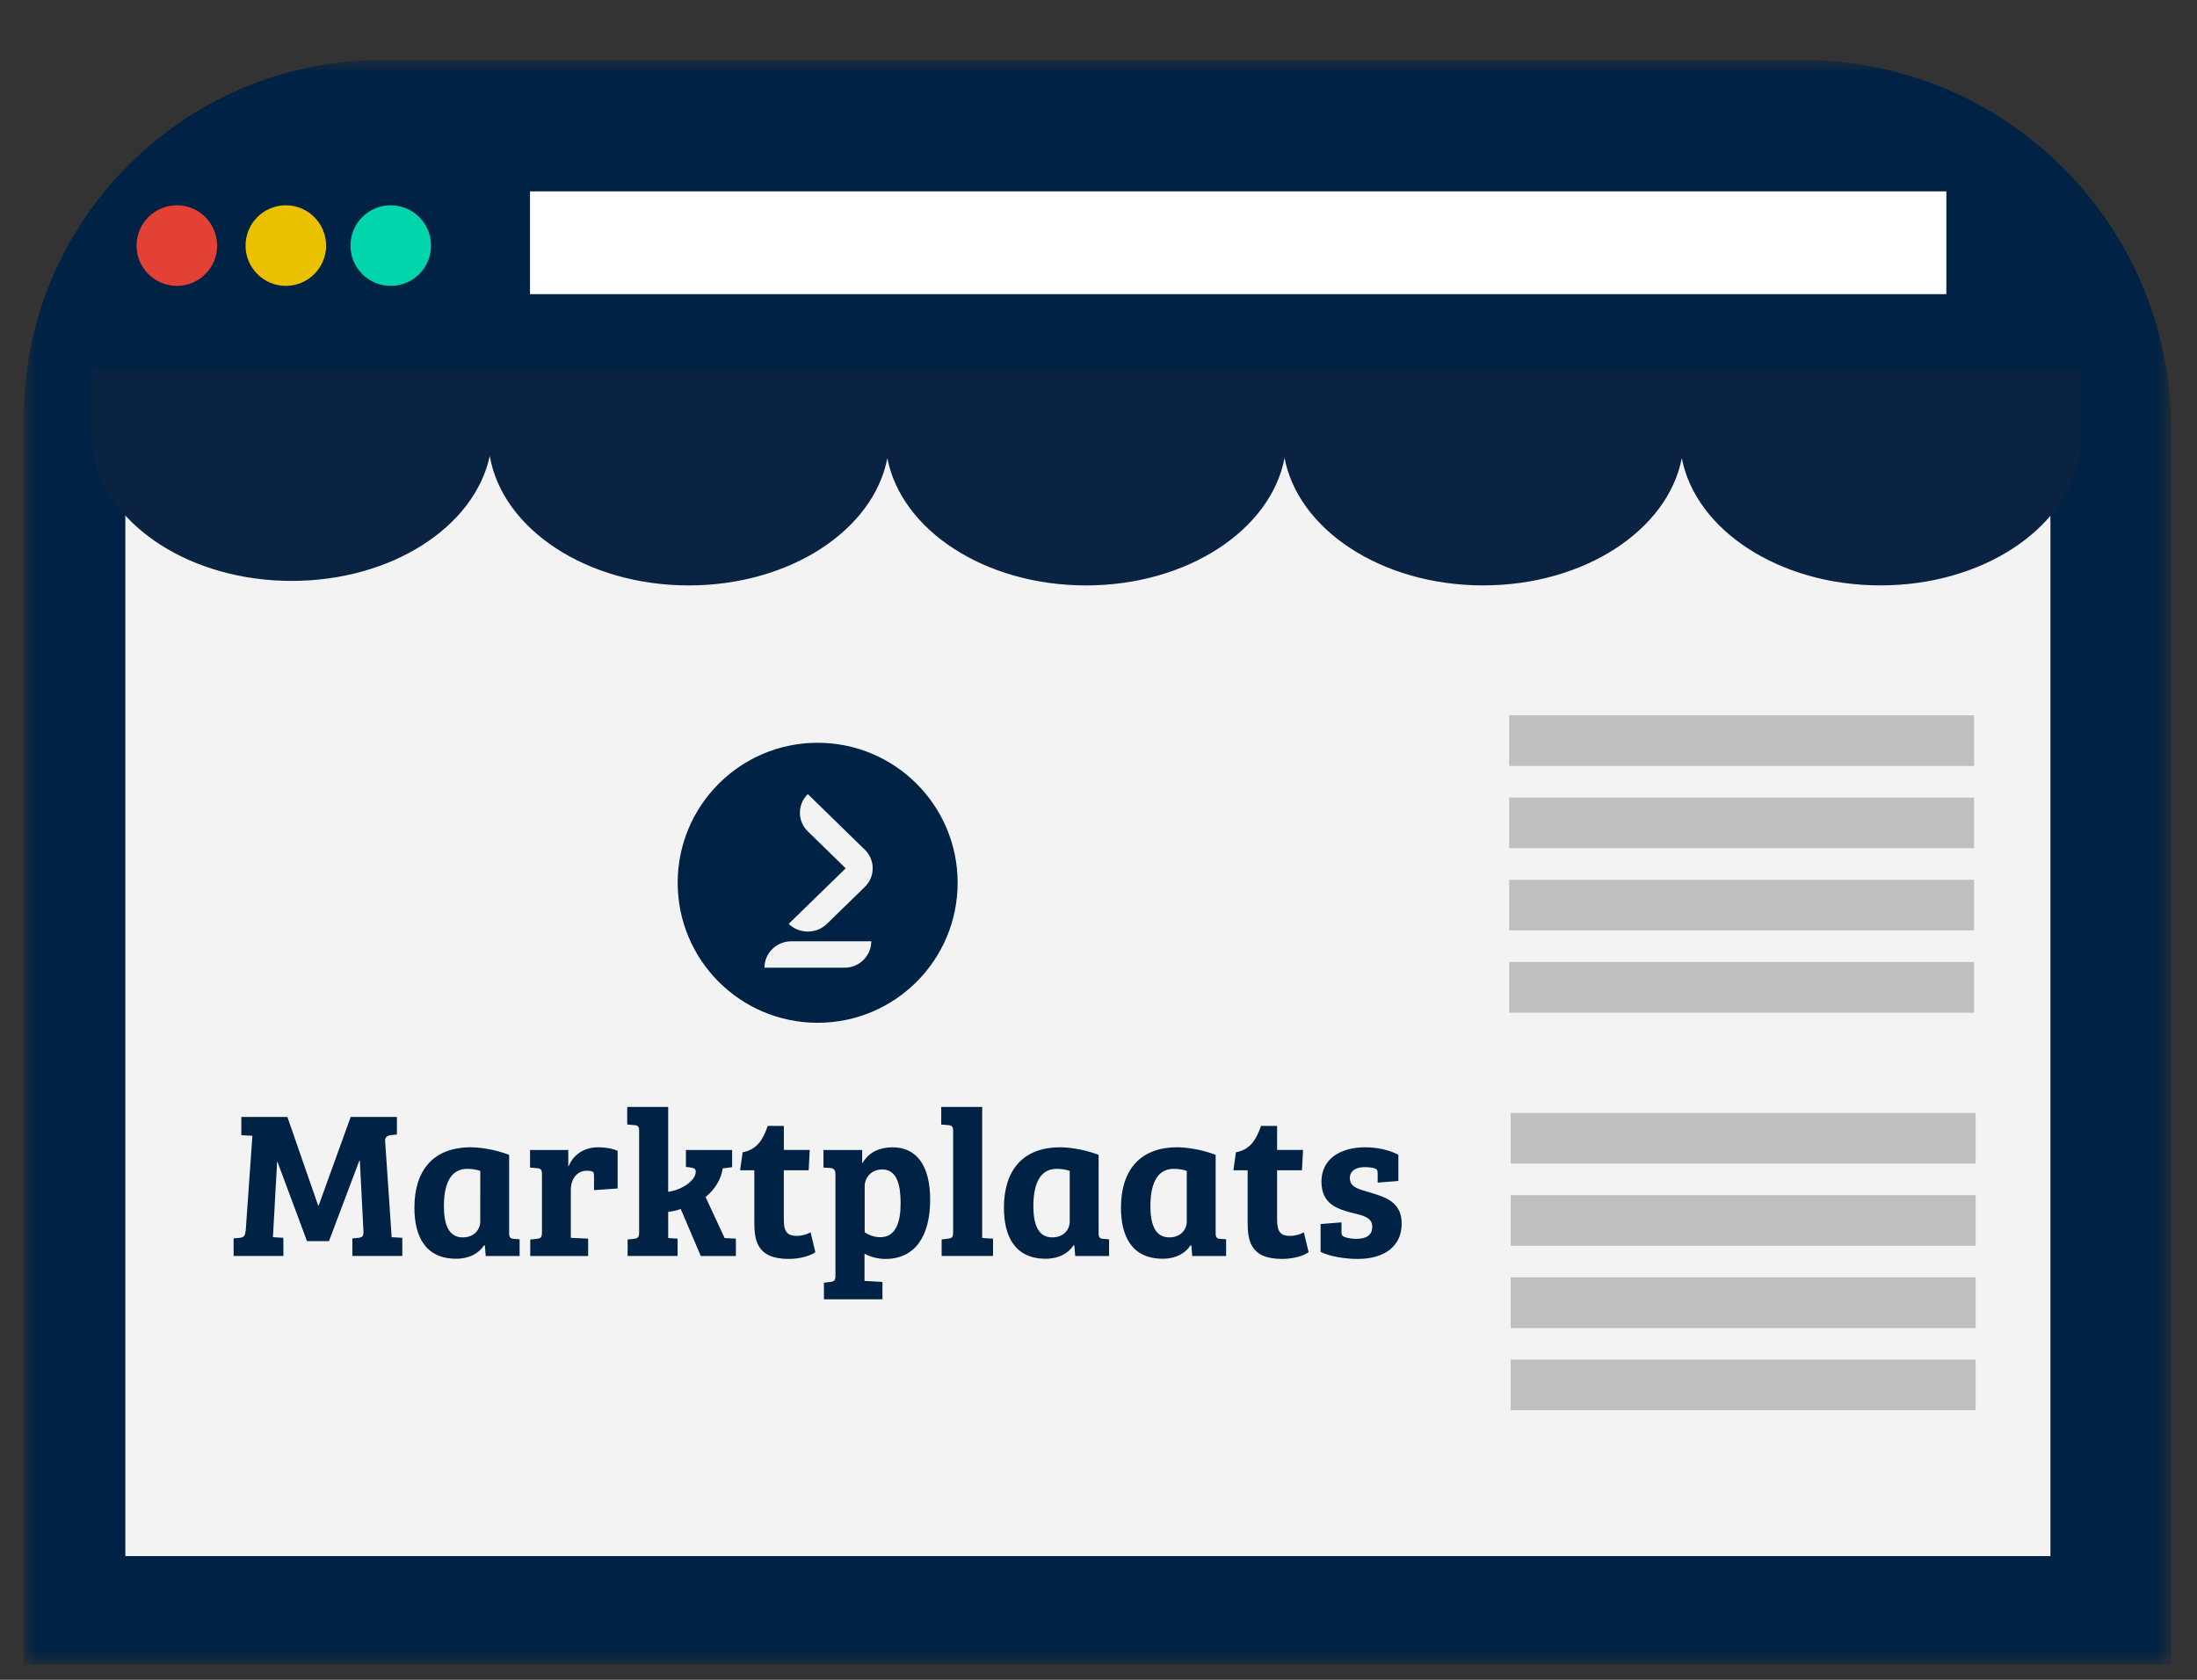
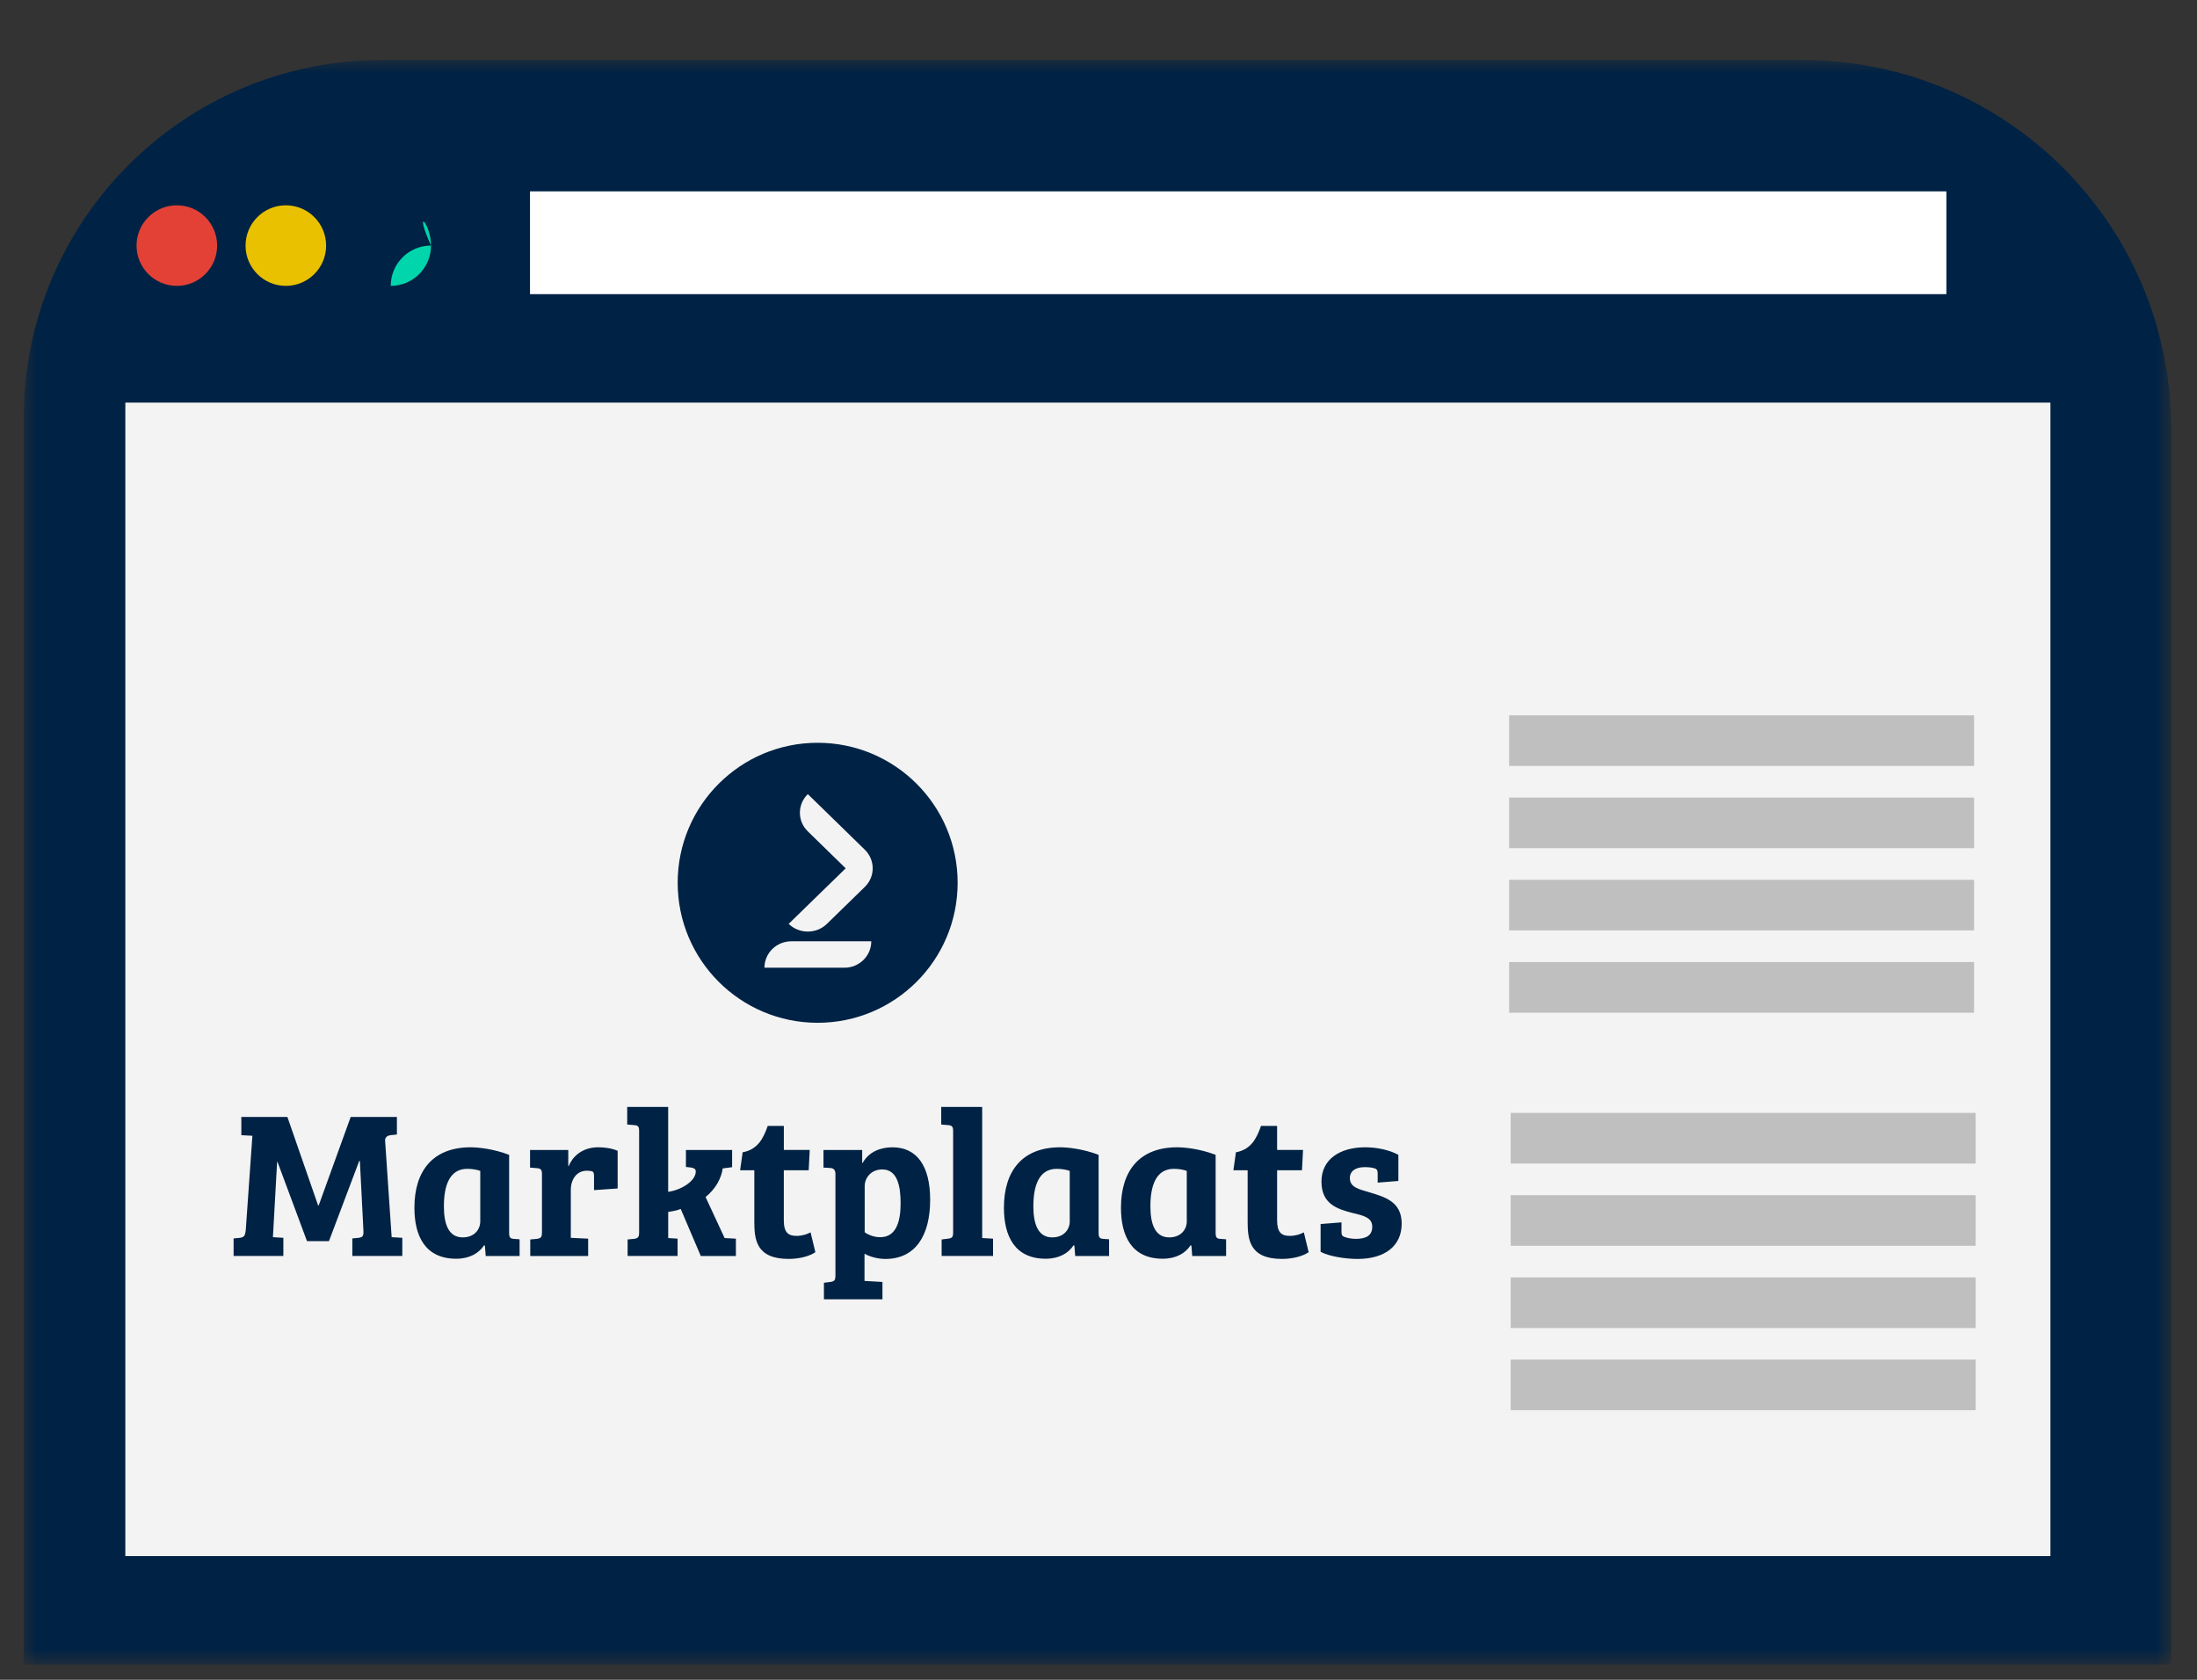
<svg xmlns="http://www.w3.org/2000/svg" version="1.1" id="Layer_1" x="0px" y="0px" width="85px" height="65px" viewBox="0 0 85 65" enable-background="new 0 0 85 65" xml:space="preserve">
  <rect x="0" y="0" width="85" height="65" fill="#333333" stroke="none" />
  <title>img-site-speed-consultancy</title>
  <g id="Group-3_1_" transform="translate(0, 0.202)">
    <g id="Clip-2_1_">
	</g>
    <defs>
      <filter id="Adobe_OpacityMaskFilter" filterUnits="userSpaceOnUse" x="0.916" y="2.12" width="83.084" height="62.092">
        <feColorMatrix type="matrix" values="1 0 0 0 0  0 1 0 0 0  0 0 1 0 0  0 0 0 1 0" />
      </filter>
    </defs>
    <mask maskUnits="userSpaceOnUse" x="0.916" y="2.12" width="83.084" height="62.092" id="mask-2_1_">
      <g filter="url(#Adobe_OpacityMaskFilter)">
        <polygon id="path-1_1_" fill="#FFFFFF" points="0.916,2.12 84,2.12 84,64.212 0.916,64.212    " />
      </g>
    </mask>
    <path id="Fill-1_1_" mask="url(#mask-2_1_)" fill="#002244" d="M84,64.212H0.916V15.984c0-7.657,6.207-13.864,13.865-13.864h54.958   C77.615,2.12,84,8.503,84,16.379V64.212L84,64.212z" />
  </g>
  <polygon id="Fill-4_1_" fill="#FFFFFF" points="20.505,11.382 75.303,11.382 75.303,7.405 20.505,7.405 " />
  <path id="Fill-6_1_" fill="#E9C100" d="M12.617,9.504c0,0.859-0.696,1.558-1.559,1.558c-0.859,0-1.558-0.698-1.558-1.558  c0-0.862,0.699-1.56,1.558-1.56C11.919,7.944,12.617,8.642,12.617,9.504" />
-   <path id="Fill-7_1_" fill="#00D5AB" d="M16.676,9.504c0,0.859-0.696,1.558-1.559,1.558c-0.86,0-1.558-0.698-1.558-1.558  c0-0.862,0.698-1.56,1.558-1.56C15.979,7.944,16.676,8.642,16.676,9.504" />
+   <path id="Fill-7_1_" fill="#00D5AB" d="M16.676,9.504c0,0.859-0.696,1.558-1.559,1.558c0-0.862,0.698-1.56,1.558-1.56C15.979,7.944,16.676,8.642,16.676,9.504" />
  <polygon id="Fill-8_1_" fill="#F3F3F3" points="4.849,60.214 79.329,60.214 79.329,15.579 4.849,15.579 " />
  <path id="Fill-11_1_" fill="#E34136" d="M8.401,9.504c0,0.859-0.697,1.558-1.558,1.558c-0.862,0-1.56-0.698-1.56-1.558  c0-0.862,0.699-1.56,1.561-1.56C7.705,7.944,8.401,8.642,8.401,9.504" />
  <g>
    <rect x="58.387" y="27.681" fill="#BFBFBF" width="17.988" height="1.958" />
    <rect x="58.387" y="30.862" fill="#BFBFBF" width="17.988" height="1.958" />
    <rect x="58.387" y="34.044" fill="#BFBFBF" width="17.988" height="1.958" />
    <rect x="58.387" y="37.227" fill="#BFBFBF" width="17.988" height="1.959" />
    <rect x="58.447" y="43.064" fill="#BFBFBF" width="17.988" height="1.959" />
    <rect x="58.447" y="46.247" fill="#BFBFBF" width="17.988" height="1.959" />
    <rect x="58.447" y="49.43" fill="#BFBFBF" width="17.988" height="1.959" />
    <rect x="58.447" y="52.609" fill="#BFBFBF" width="17.988" height="1.959" />
  </g>
-   <path fill="#0A2343" d="M49.684,17.642c0.487,2.825,3.746,5.01,7.698,5.01c3.915,0,7.146-2.142,7.685-4.923  c0.539,2.781,3.77,4.923,7.688,4.923c3.91,0,7.142-2.142,7.681-4.923l0.069-0.418l0.028-0.196V14.28H3.529v1.827  c-0.029,0.195-0.04,0.394-0.04,0.594l0.13,0.944c0.589,2.737,3.792,4.833,7.665,4.833c3.875,0,7.077-2.095,7.665-4.835  c0.486,2.825,3.745,5.01,7.699,5.01c3.915,0,7.146-2.142,7.683-4.923c0.539,2.781,3.768,4.923,7.687,4.923  c3.912,0,7.141-2.142,7.679-4.923" />
  <g>
    <path fill="#002244" d="M9.337,43.222v0.704l0.428,0.023l-0.258,3.664c-0.024,0.203-0.064,0.26-0.218,0.284l-0.251,0.024v0.679   h1.925v-0.703l-0.404-0.024l0.162-2.912h0.016l1.141,3.066h0.849l1.172-3.107h0.024l0.138,2.702   c0.008,0.202-0.024,0.251-0.178,0.275l-0.251,0.024v0.679h1.933v-0.703l-0.412-0.024l-0.25-3.681   c-0.025-0.17,0.057-0.243,0.21-0.267l0.243-0.024v-0.68h-1.788l-1.237,3.422h-0.024l-1.188-3.422H9.337z M19.698,44.686   c-0.615-0.234-1.205-0.291-1.489-0.291c-1.464,0-2.176,0.914-2.176,2.338c0,1.101,0.421,1.974,1.618,1.974   c0.518,0,0.882-0.219,1.077-0.518l0.032,0.008l0.032,0.404h1.311v-0.646l-0.228-0.017c-0.137-0.008-0.177-0.064-0.177-0.226V44.686   z M18.581,47.258c0,0.323-0.234,0.623-0.679,0.623c-0.583,0-0.728-0.582-0.728-1.205c0-0.769,0.202-1.448,0.906-1.448   c0.202,0,0.396,0.04,0.501,0.081V47.258z M22.706,45.301c0.089,0,0.154,0.008,0.203,0.024c0.057,0.024,0.073,0.064,0.073,0.193   v0.534l0.914-0.064v-1.457c-0.218-0.097-0.51-0.137-0.745-0.137c-0.671,0-1.019,0.404-1.149,0.728h-0.016v-0.623h-1.479v0.681   l0.275,0.024c0.137,0.007,0.186,0.063,0.186,0.227v2.241c0,0.185-0.024,0.242-0.194,0.266l-0.259,0.024v0.639h2.24V47.93   l-0.671-0.032v-1.845C22.083,45.624,22.317,45.301,22.706,45.301z M25.852,46.894c0.17-0.024,0.323-0.047,0.485-0.113l0.776,1.82   h1.358V47.93l-0.436-0.023l-0.737-1.587c0.389-0.315,0.607-0.721,0.664-1.108l0.363-0.048v-0.664h-1.787v0.655l0.21,0.025   c0.105,0.024,0.17,0.048,0.17,0.153c0,0.372-0.574,0.72-1.067,0.784v-3.284h-1.585v0.68l0.275,0.024   c0.154,0.008,0.186,0.064,0.186,0.234v3.916c0,0.186-0.048,0.227-0.186,0.25l-0.259,0.024v0.639h1.933V47.93l-0.363-0.023V46.894z    M28.634,45.284h0.55v1.981c0,0.688,0.065,1.449,1.327,1.449c0.421,0,0.809-0.105,1.035-0.26l-0.186-0.768   c-0.13,0.072-0.323,0.137-0.542,0.137c-0.323,0-0.493-0.13-0.493-0.606v-1.934h0.962l0.041-0.785h-1.002v-0.93h-0.623   c-0.17,0.485-0.388,0.914-0.971,1.02L28.634,45.284z M32.322,49.345c0,0.203-0.041,0.236-0.194,0.26l-0.251,0.031v0.64h2.264   v-0.671l-0.694-0.04v-1.052c0.218,0.121,0.517,0.202,0.809,0.202c1.14,0,1.731-0.875,1.731-2.291c0-1.302-0.51-2.029-1.456-2.029   c-0.453,0-0.906,0.161-1.157,0.606h-0.017v-0.502H31.86v0.681l0.268,0.016c0.129,0.009,0.194,0.081,0.194,0.235V49.345z    M33.454,45.883c0-0.259,0.21-0.631,0.679-0.631c0.59,0,0.711,0.647,0.711,1.311c0,0.736-0.186,1.311-0.792,1.311   c-0.203,0-0.437-0.072-0.598-0.193V45.883z M38,42.833h-1.585v0.68l0.267,0.024c0.153,0.008,0.194,0.064,0.194,0.234v3.9   c0,0.201-0.032,0.234-0.187,0.258l-0.258,0.032v0.639h1.989V47.93L38,47.906V42.833z M42.504,44.686   c-0.615-0.234-1.206-0.291-1.488-0.291c-1.464,0-2.175,0.914-2.175,2.338c0,1.101,0.421,1.974,1.618,1.974   c0.518,0,0.882-0.219,1.074-0.518l0.034,0.008l0.032,0.404h1.31v-0.646l-0.227-0.017c-0.138-0.008-0.178-0.064-0.178-0.226V44.686z    M41.388,47.258c0,0.323-0.234,0.623-0.679,0.623c-0.583,0-0.729-0.582-0.729-1.205c0-0.769,0.202-1.448,0.905-1.448   c0.202,0,0.397,0.04,0.502,0.081V47.258z M47.033,44.686c-0.616-0.234-1.205-0.291-1.489-0.291c-1.463,0-2.175,0.914-2.175,2.338   c0,1.101,0.42,1.974,1.617,1.974c0.518,0,0.882-0.219,1.075-0.518l0.033,0.008l0.032,0.404h1.311v-0.646l-0.228-0.017   c-0.137-0.008-0.177-0.064-0.177-0.226V44.686z M45.916,47.258c0,0.323-0.234,0.623-0.679,0.623c-0.583,0-0.729-0.582-0.729-1.205   c0-0.769,0.203-1.448,0.907-1.448c0.201,0,0.396,0.04,0.5,0.081V47.258z M47.719,45.284h0.551v1.981   c0,0.688,0.065,1.449,1.326,1.449c0.421,0,0.809-0.105,1.035-0.26l-0.187-0.768c-0.129,0.072-0.322,0.137-0.541,0.137   c-0.324,0-0.493-0.13-0.493-0.606v-1.934h0.962l0.041-0.785H49.41v-0.93h-0.623c-0.169,0.485-0.388,0.914-0.97,1.02L47.719,45.284z    M53.188,45.211c0.097,0.032,0.113,0.09,0.113,0.22v0.331l0.801-0.064v-1.012c-0.356-0.193-0.842-0.291-1.287-0.291   c-0.97,0-1.689,0.461-1.689,1.326c0,0.874,0.614,1.06,1.196,1.214c0.453,0.105,0.769,0.187,0.769,0.534s-0.25,0.469-0.631,0.469   c-0.162,0-0.332-0.031-0.437-0.072c-0.098-0.032-0.122-0.081-0.122-0.203v-0.363l-0.808,0.064v1.075   c0.315,0.171,0.938,0.276,1.431,0.276c1.044,0,1.706-0.494,1.706-1.368c0-0.841-0.639-1.027-1.229-1.204   c-0.43-0.13-0.776-0.195-0.776-0.559c0-0.283,0.243-0.421,0.566-0.421C52.92,45.163,53.066,45.171,53.188,45.211L53.188,45.211z" />
    <g>
      <path fill="#002244" d="M31.634,28.742c-2.991,0-5.415,2.425-5.415,5.417c0,2.992,2.424,5.418,5.415,5.418    c2.992,0,5.416-2.426,5.416-5.418C37.05,31.167,34.625,28.742,31.634,28.742" />
      <path fill="#F3F3F3" d="M33.458,32.879c0.408,0.397,0.408,1.044,0,1.441l-1.465,1.429c-0.409,0.398-1.071,0.398-1.48,0    l2.206-2.149l-1.465-1.43c-0.409-0.397-0.409-1.043,0-1.442L33.458,32.879z M32.671,37.446h-3.095    c0-0.565,0.464-1.022,1.038-1.022h3.095C33.709,36.988,33.245,37.446,32.671,37.446" />
    </g>
  </g>
</svg>